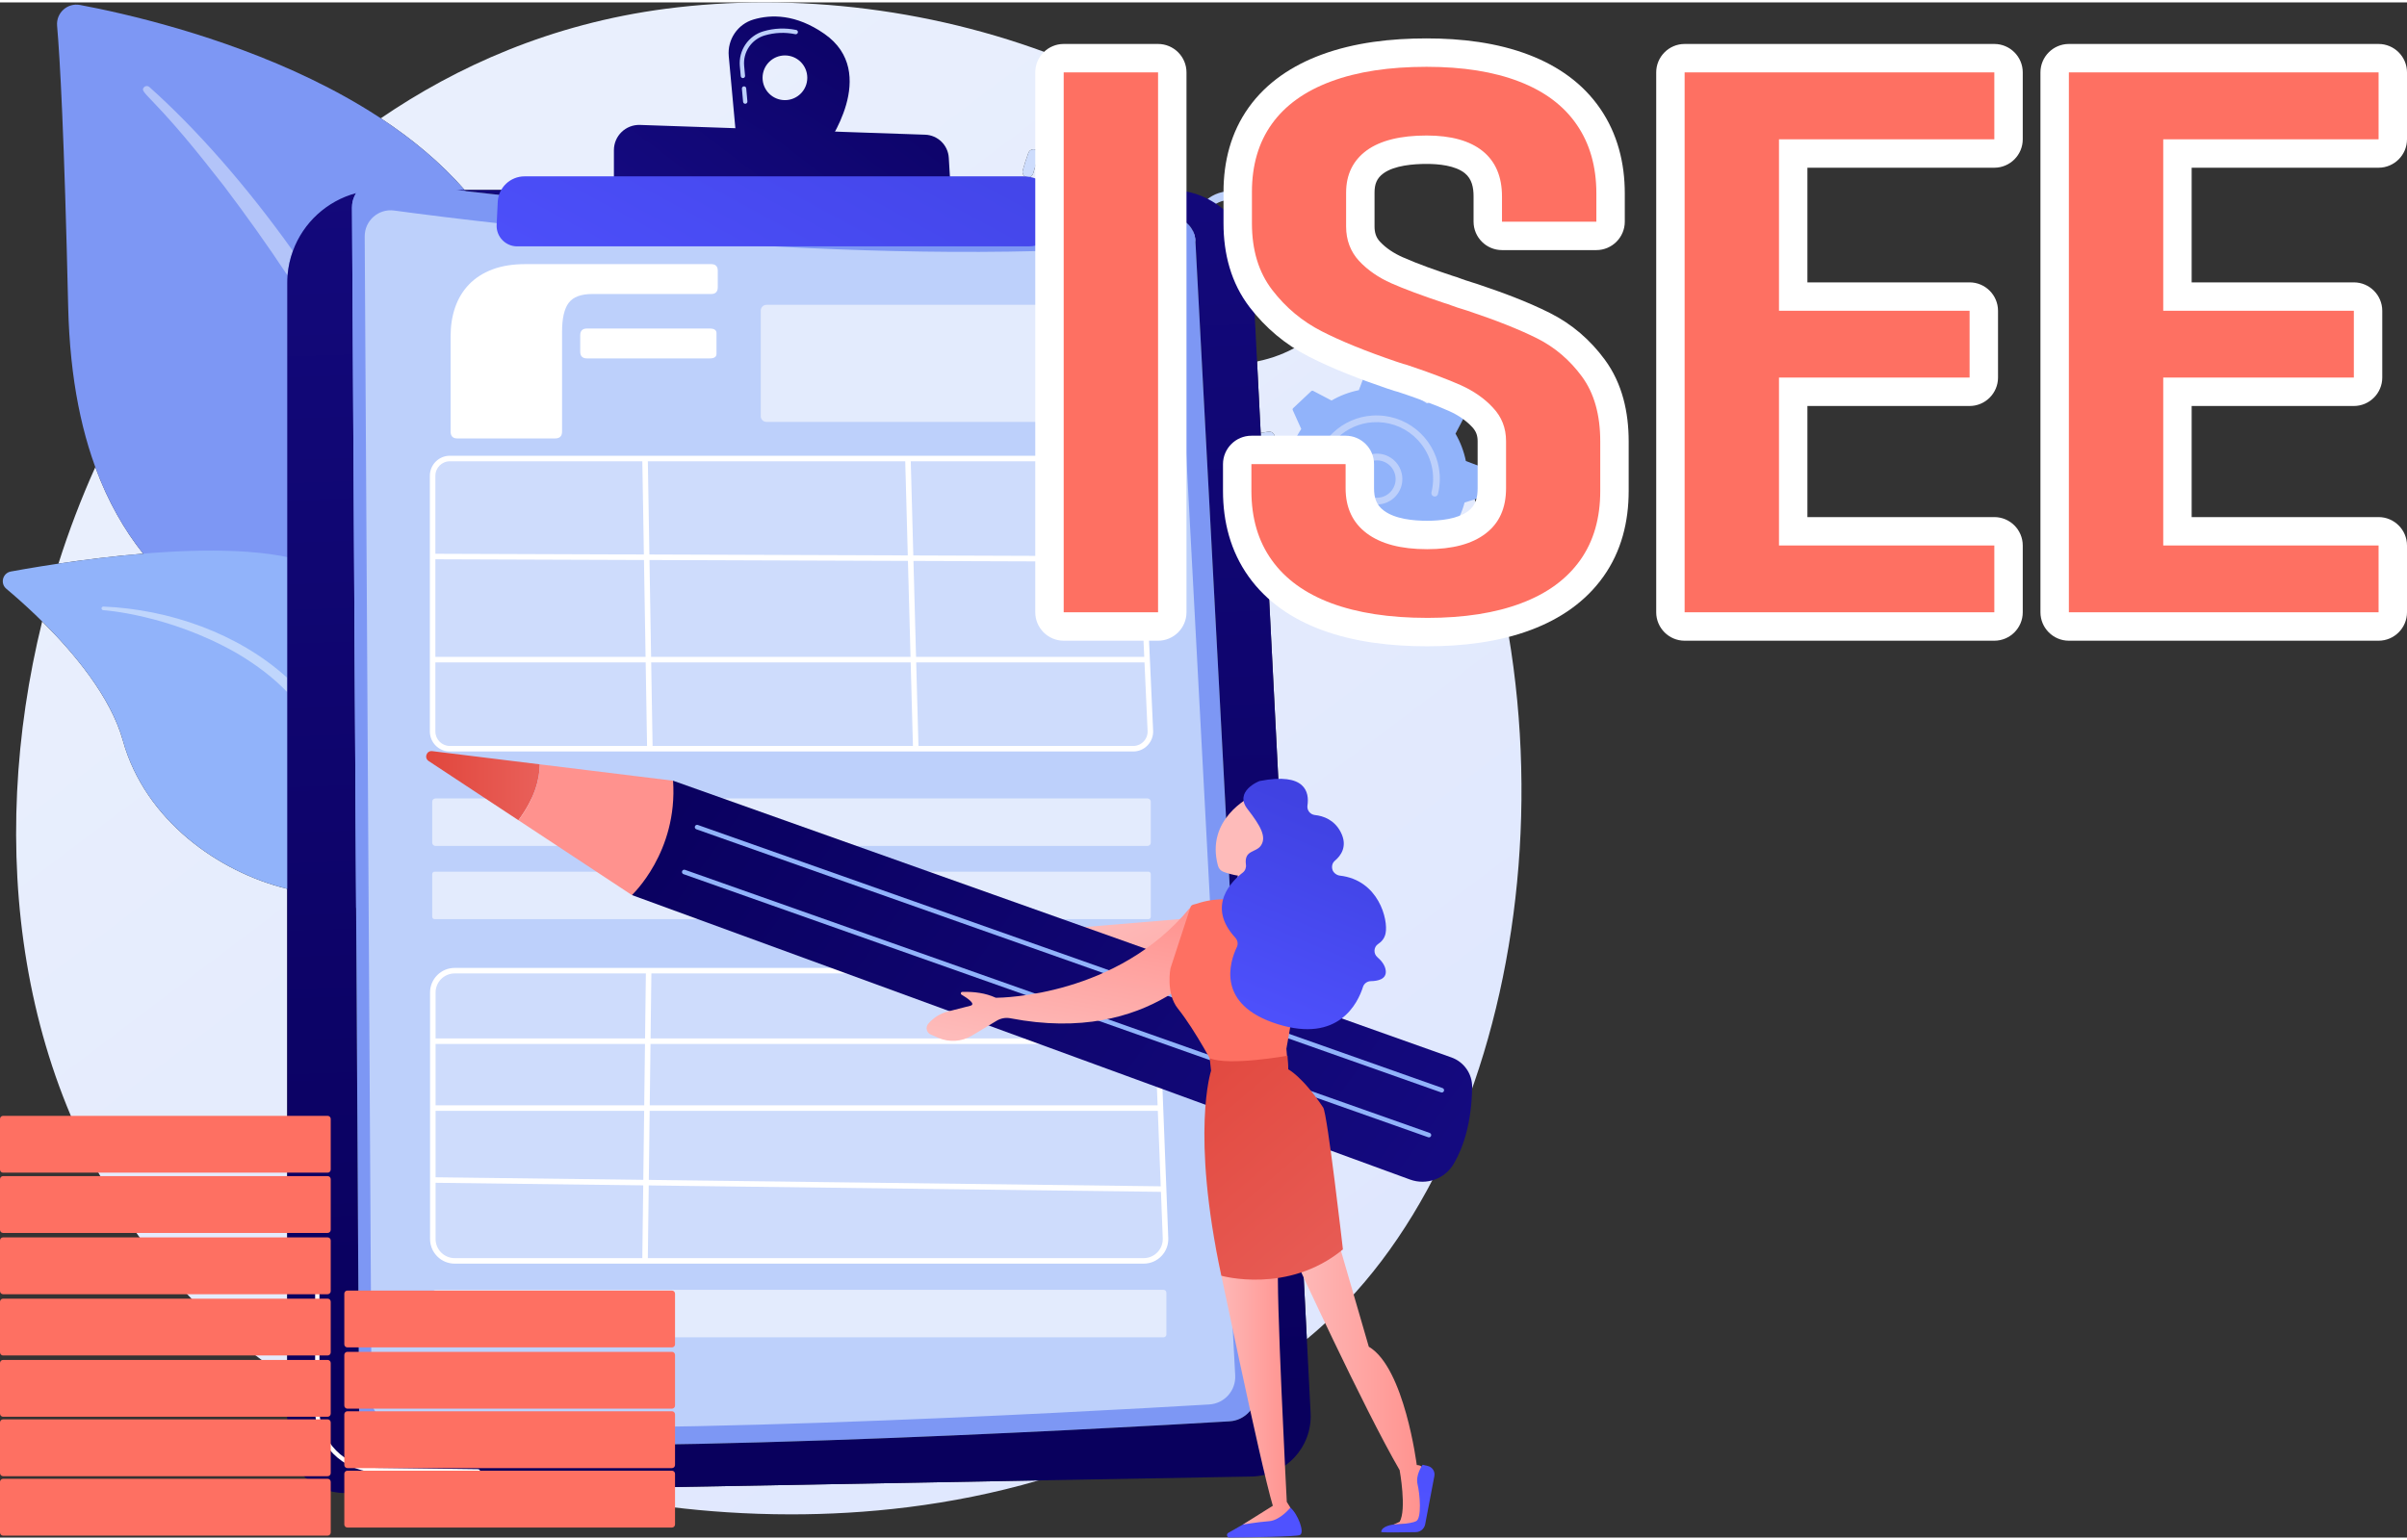
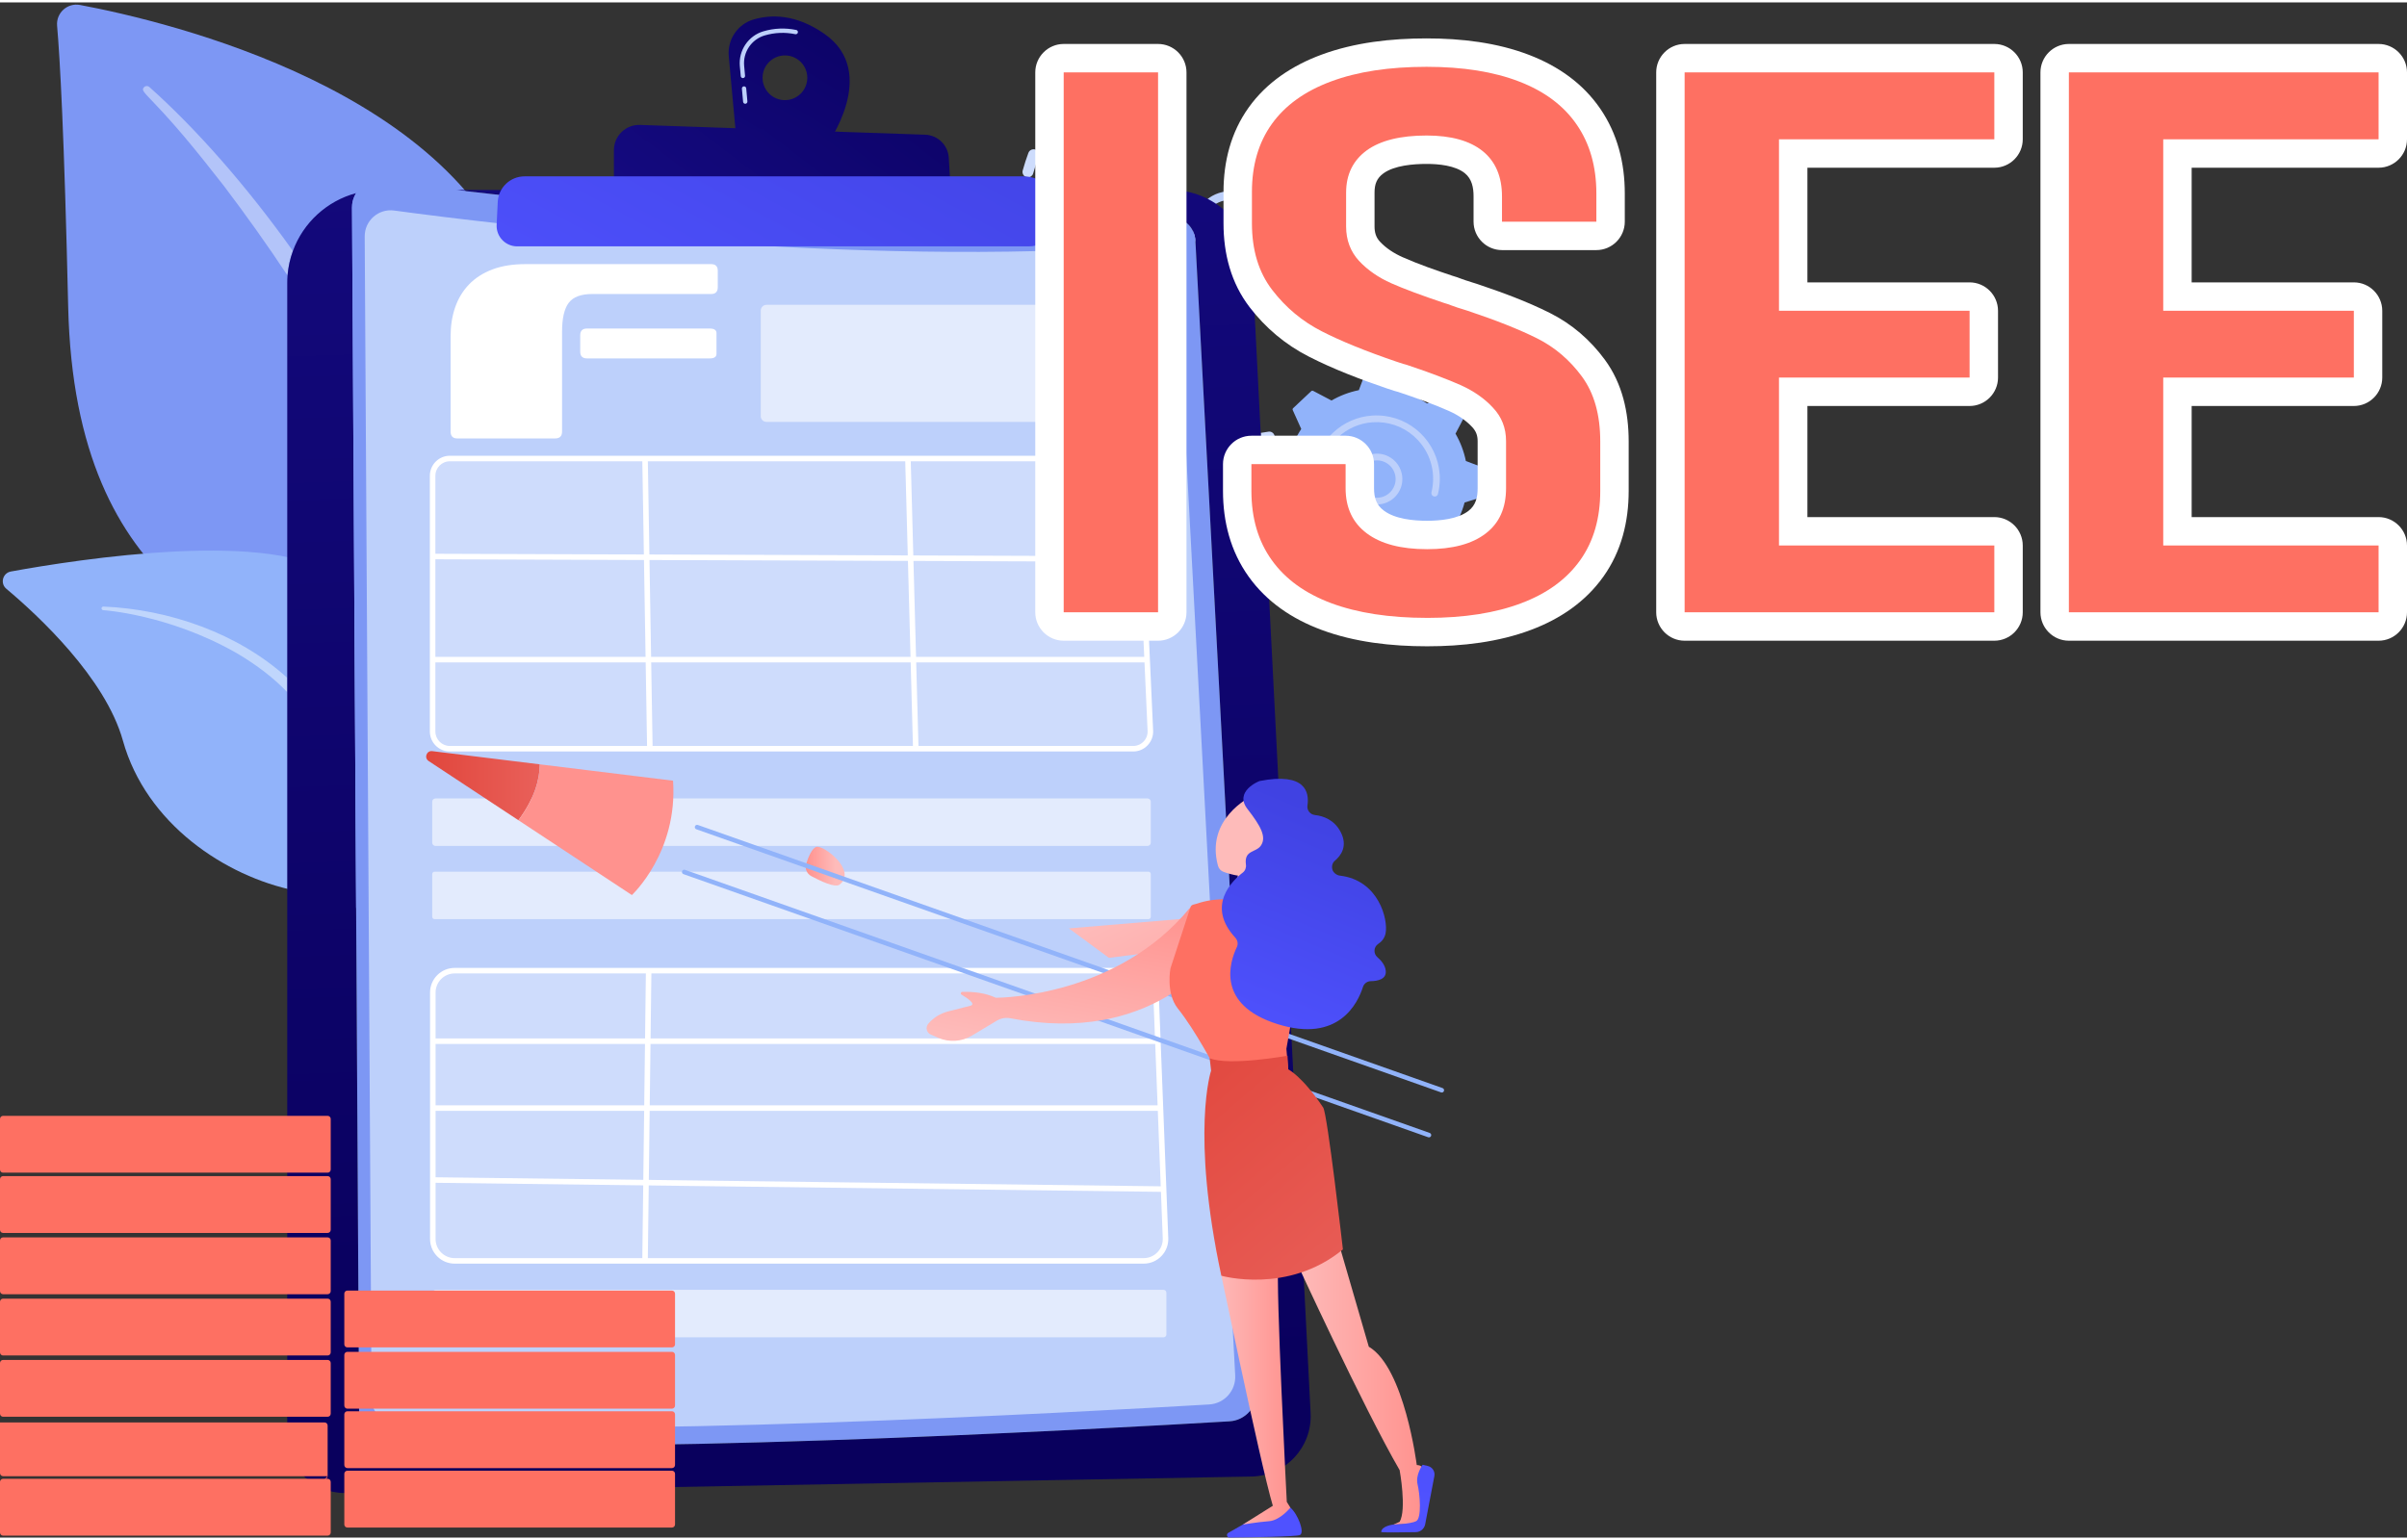
<svg xmlns="http://www.w3.org/2000/svg" xmlns:xlink="http://www.w3.org/1999/xlink" xml:space="preserve" width="250px" height="160px" version="1.1" style="shape-rendering:geometricPrecision; text-rendering:geometricPrecision; image-rendering:optimizeQuality; fill-rule:evenodd; clip-rule:evenodd" viewBox="0 0 2235.62 1426.32">
  <rect x="0" y="0" width="2235.62" height="1426.32" fill="#333333" stroke="none" />
  <defs>
    <style type="text/css">
   
    .fil49 {fill:white}
    .fil9 {fill:#7D97F4;fill-rule:nonzero}
    .fil8 {fill:#91B3FA;fill-rule:nonzero}
    .fil10 {fill:#B3C4F9;fill-rule:nonzero}
    .fil5 {fill:#BDD0FB;fill-rule:nonzero}
    .fil11 {fill:#C0D6FC;fill-rule:nonzero}
    .fil15 {fill:#CEDCFC;fill-rule:nonzero}
    .fil3 {fill:#DEE8FD;fill-rule:nonzero}
    .fil14 {fill:#E3EBFD;fill-rule:nonzero}
    .fil50 {fill:#FE7062;fill-rule:nonzero}
    .fil13 {fill:white;fill-rule:nonzero}
    .fil48 {fill:white;fill-rule:nonzero}
    .fil30 {fill:url(#id0)}
    .fil31 {fill:url(#id1)}
    .fil34 {fill:url(#id2)}
    .fil24 {fill:url(#id3)}
    .fil22 {fill:url(#id4)}
    .fil27 {fill:url(#id5)}
    .fil36 {fill:url(#id6)}
    .fil33 {fill:url(#id7)}
    .fil20 {fill:url(#id8)}
    .fil47 {fill:url(#id9)}
    .fil45 {fill:url(#id10)}
    .fil39 {fill:url(#id11)}
    .fil12 {fill:url(#id12)}
    .fil1 {fill:url(#id13)}
    .fil17 {fill:url(#id14)}
    .fil23 {fill:url(#id15)}
    .fil0 {fill:url(#id16)}
    .fil38 {fill:url(#id17)}
    .fil42 {fill:url(#id18)}
    .fil40 {fill:url(#id19)}
    .fil35 {fill:url(#id20)}
    .fil46 {fill:url(#id21)}
    .fil26 {fill:url(#id22)}
    .fil21 {fill:url(#id23)}
    .fil16 {fill:url(#id24)}
    .fil2 {fill:url(#id25)}
    .fil44 {fill:url(#id26)}
    .fil37 {fill:url(#id27)}
    .fil7 {fill:url(#id28)}
    .fil18 {fill:url(#id29)}
    .fil6 {fill:url(#id30)}
    .fil41 {fill:url(#id31)}
    .fil4 {fill:url(#id32)}
    .fil32 {fill:url(#id33)}
    .fil28 {fill:url(#id34)}
    .fil29 {fill:url(#id35)}
    .fil25 {fill:url(#id36)}
    .fil19 {fill:url(#id37)}
    .fil43 {fill:url(#id38)}
   
  </style>
    <linearGradient id="id0" gradientUnits="userSpaceOnUse" x1="1128.84" y1="1285.26" x2="1198.51" y2="1285.26">
      <stop offset="0" style="stop-opacity:1; stop-color:#FEBBBA" />
      <stop offset="1" style="stop-opacity:1; stop-color:#FF928E" />
    </linearGradient>
    <linearGradient id="id1" gradientUnits="userSpaceOnUse" xlink:href="#id0" x1="986.31" y1="977.68" x2="1013.24" y2="826.07">
  </linearGradient>
    <linearGradient id="id2" gradientUnits="userSpaceOnUse" xlink:href="#id0" x1="1138.85" y1="826.41" x2="1181.24" y2="826.41">
  </linearGradient>
    <linearGradient id="id3" gradientUnits="userSpaceOnUse" x1="397.94" y1="728.01" x2="501.34" y2="728.01">
      <stop offset="0" style="stop-opacity:1; stop-color:#E1473D" />
      <stop offset="1" style="stop-opacity:1; stop-color:#E9605A" />
    </linearGradient>
    <linearGradient id="id4" gradientUnits="userSpaceOnUse" xlink:href="#id0" x1="775.83" y1="802.19" x2="749.07" y2="802.19">
  </linearGradient>
    <linearGradient id="id5" gradientUnits="userSpaceOnUse" xlink:href="#id0" x1="1201.84" y1="1276.31" x2="1321.02" y2="1276.31">
  </linearGradient>
    <linearGradient id="id6" gradientUnits="userSpaceOnUse" x1="1250.22" y1="758.88" x2="1164.21" y2="966.37">
      <stop offset="0" style="stop-opacity:1; stop-color:#4042E2" />
      <stop offset="1" style="stop-opacity:1; stop-color:#4F52FF" />
    </linearGradient>
    <linearGradient id="id7" gradientUnits="userSpaceOnUse" xlink:href="#id3" x1="1083.66" y1="971.02" x2="1286.81" y2="1207.21">
  </linearGradient>
    <linearGradient id="id8" gradientUnits="userSpaceOnUse" xlink:href="#id6" x1="840.25" y1="-25.09" x2="608.53" y2="402.99">
  </linearGradient>
    <linearGradient id="id9" gradientUnits="userSpaceOnUse" x1="633.62" y1="-87.05" x2="571.02" y2="490.24">
      <stop offset="0" style="stop-opacity:1; stop-color:#FF928E" />
      <stop offset="1" style="stop-opacity:1; stop-color:#FE7062" />
    </linearGradient>
    <linearGradient id="id10" gradientUnits="userSpaceOnUse" xlink:href="#id9" x1="621.58" y1="-86.62" x2="558.98" y2="490.69">
  </linearGradient>
    <linearGradient id="id11" gradientUnits="userSpaceOnUse" xlink:href="#id9" x1="293.98" y1="-120.97" x2="231.38" y2="456.35">
  </linearGradient>
    <linearGradient id="id12" gradientUnits="userSpaceOnUse" x1="741" y1="1313.41" x2="673.6" y2="-684.99">
      <stop offset="0" style="stop-opacity:1; stop-color:#09005D" />
      <stop offset="1" style="stop-opacity:1; stop-color:#1A0F91" />
    </linearGradient>
    <linearGradient id="id13" gradientUnits="userSpaceOnUse" x1="1593.55" y1="1819.35" x2="347.44" y2="266.97">
      <stop offset="0" style="stop-opacity:1; stop-color:#C4D5FD" />
      <stop offset="1" style="stop-opacity:1; stop-color:#CEDDFC" />
    </linearGradient>
    <linearGradient id="id14" gradientUnits="userSpaceOnUse" xlink:href="#id12" x1="884.6" y1="-50.74" x2="546.96" y2="390.52">
  </linearGradient>
    <linearGradient id="id15" gradientUnits="userSpaceOnUse" xlink:href="#id12" x1="608.17" y1="642.69" x2="1656.58" y2="1400.41">
  </linearGradient>
    <linearGradient id="id16" gradientUnits="userSpaceOnUse" x1="1523.15" y1="1819.34" x2="349.92" y2="266.97">
      <stop offset="0" style="stop-opacity:1; stop-color:#DAE3FE" />
      <stop offset="1" style="stop-opacity:1; stop-color:#E9EFFD" />
    </linearGradient>
    <linearGradient id="id17" gradientUnits="userSpaceOnUse" xlink:href="#id9" x1="281.68" y1="-120.43" x2="219.08" y2="456.87">
  </linearGradient>
    <linearGradient id="id18" gradientUnits="userSpaceOnUse" xlink:href="#id9" x1="312.4" y1="-121.7" x2="249.8" y2="455.6">
  </linearGradient>
    <linearGradient id="id19" gradientUnits="userSpaceOnUse" xlink:href="#id9" x1="300.18" y1="-121.2" x2="237.58" y2="456.11">
  </linearGradient>
    <linearGradient id="id20" gradientUnits="userSpaceOnUse" xlink:href="#id0" x1="1201.74" y1="776.06" x2="1473.77" y2="777.74">
  </linearGradient>
    <linearGradient id="id21" gradientUnits="userSpaceOnUse" xlink:href="#id9" x1="627.6" y1="-86.87" x2="565" y2="490.44">
  </linearGradient>
    <linearGradient id="id22" gradientUnits="userSpaceOnUse" xlink:href="#id0" x1="1064.54" y1="864.39" x2="1192.77" y2="963.14">
  </linearGradient>
    <linearGradient id="id23" gradientUnits="userSpaceOnUse" xlink:href="#id0" x1="1053.49" y1="833.45" x2="1159.42" y2="1043.27">
  </linearGradient>
    <linearGradient id="id24" gradientUnits="userSpaceOnUse" xlink:href="#id12" x1="812.81" y1="-76.29" x2="545.85" y2="359.31">
  </linearGradient>
    <linearGradient id="id25" gradientUnits="userSpaceOnUse" xlink:href="#id13" x1="1562.6" y1="1819.35" x2="378.36" y2="266.97">
  </linearGradient>
    <linearGradient id="id26" gradientUnits="userSpaceOnUse" xlink:href="#id9" x1="615.39" y1="-86.29" x2="552.79" y2="490.99">
  </linearGradient>
    <linearGradient id="id27" gradientUnits="userSpaceOnUse" xlink:href="#id9" x1="287.78" y1="-120.74" x2="225.18" y2="456.59">
  </linearGradient>
    <linearGradient id="id28" gradientUnits="userSpaceOnUse" xlink:href="#id13" x1="1594.66" y1="1819.35" x2="345.65" y2="266.97">
  </linearGradient>
    <linearGradient id="id29" gradientUnits="userSpaceOnUse" xlink:href="#id12" x1="884.6" y1="-52.19" x2="546.96" y2="391.79">
  </linearGradient>
    <linearGradient id="id30" gradientUnits="userSpaceOnUse" xlink:href="#id13" x1="1586.35" y1="1819.38" x2="376.54" y2="266.97">
  </linearGradient>
    <linearGradient id="id31" gradientUnits="userSpaceOnUse" xlink:href="#id9" x1="306.39" y1="-121.53" x2="243.79" y2="455.8">
  </linearGradient>
    <linearGradient id="id32" gradientUnits="userSpaceOnUse" xlink:href="#id13" x1="1594.93" y1="1819.11" x2="345.17" y2="266.98">
  </linearGradient>
    <linearGradient id="id33" gradientUnits="userSpaceOnUse" xlink:href="#id9" x1="1636.71" y1="381.79" x2="1380.45" y2="666.7">
  </linearGradient>
    <linearGradient id="id34" gradientUnits="userSpaceOnUse" xlink:href="#id6" x1="1366.06" y1="1008.65" x2="1307.32" y2="1394.4">
  </linearGradient>
    <linearGradient id="id35" gradientUnits="userSpaceOnUse" xlink:href="#id6" x1="1236.31" y1="988.26" x2="1180.07" y2="1375.17">
  </linearGradient>
    <linearGradient id="id36" gradientUnits="userSpaceOnUse" xlink:href="#id0" x1="359.43" y1="-1079.77" x2="419.26" y2="-511.76">
  </linearGradient>
    <linearGradient id="id37" gradientUnits="userSpaceOnUse" xlink:href="#id12" x1="884.6" y1="-52.26" x2="546.96" y2="391.9">
  </linearGradient>
    <linearGradient id="id38" gradientUnits="userSpaceOnUse" xlink:href="#id9" x1="318.41" y1="-121.92" x2="255.82" y2="455.37">
  </linearGradient>
  </defs>
  <g id="Livello_x0020_1">
-     <path class="fil0" d="M734.88 1404.73c-84.79,0 -149.56,-11.85 -175.39,-17.1 -9.59,-1.94 -20.09,-4.07 -31.36,-6.5l436.53 -7.94c-82.84,24.1 -162.59,31.54 -229.78,31.54zm-468.09 -126.69c-39.5,-26.3 -78.07,-59.07 -113.03,-100.2 -139.85,-164.44 -165.6,-395.7 -114.6,-602.71 29.49,29.18 63.58,69.86 75,110.76 20.67,74.05 89.12,122.22 152.63,137.67l0 454.48zm947.01 -36.12l-36.23 -711.34c1.44,1.67 2.9,3.3 4.41,4.89 0.61,0.64 1.43,0.97 2.26,0.97 0.78,0 1.55,-0.28 2.15,-0.85 0.71,-0.67 1.03,-1.59 0.96,-2.49 -0.05,-0.7 -0.32,-1.38 -0.83,-1.92 -3.37,-3.55 -6.54,-7.33 -9.48,-11.23l-5.59 -109.86c2.79,-0.38 5.58,-0.81 8.35,-1.3 2.57,-0.45 4.32,-2.77 4.16,-5.32 -0.02,-0.18 -0.04,-0.35 -0.08,-0.53 -0.43,-2.46 -2.56,-4.18 -4.96,-4.18 -0.29,0 -0.59,0.03 -0.89,0.08 -2.34,0.41 -4.72,0.79 -7.1,1.12l-3.33 -65.49 0.37 -0.98c13.55,-2.74 26.31,-7.66 37.93,-14.39l25.44 13.37c0.35,0.18 0.73,0.28 1.1,0.28 0.6,0 1.18,-0.22 1.62,-0.64l25.12 -23.64c0.72,-0.68 0.94,-1.76 0.53,-2.69l-11.8 -26.2c5.01,-7.55 9.23,-15.67 12.53,-24.24 15.7,20.23 30.13,41.31 43.27,63.07 0.02,1.61 0.83,3.19 2.27,4.15 0.11,0.06 0.22,0.12 0.34,0.19 171.48,288.55 124.51,695.18 -55.22,884.39 -12.87,13.56 -25.43,24.95 -37.3,34.78zm88.85 -672.46c-0.18,0 -0.36,0.02 -0.55,0.05 -4.29,0.75 -8.65,1.28 -12.99,1.59 -0.92,0.06 -1.84,0.11 -2.76,0.16 -1.72,0.09 -3.05,1.55 -2.96,3.27 0.13,1.58 1.48,2.97 3.13,2.97 0.05,0 0.09,0 0.14,0 0.97,-0.05 1.93,-0.11 2.88,-0.18 4.55,-0.32 9.14,-0.88 13.64,-1.66 1.59,-0.28 2.69,-1.71 2.58,-3.29 -0.01,-0.11 -0.02,-0.21 -0.05,-0.32 -0.26,-1.52 -1.58,-2.59 -3.06,-2.59zm-48.46 -0.56c-1.46,0 -2.76,1.04 -3.06,2.52 -0.32,1.68 0.76,3.33 2.45,3.67 5.42,1.07 10.95,1.81 16.47,2.21 0.07,0.01 0.15,0.01 0.23,0.01 1.63,0 2.98,-1.25 3.11,-2.89 0.01,-0.15 0,-0.3 0,-0.46 -0.11,-1.52 -1.32,-2.77 -2.88,-2.88 -5.27,-0.38 -10.56,-1.09 -15.71,-2.12 -0.21,-0.04 -0.42,-0.06 -0.61,-0.06zm71.63 -5.7c-0.36,0 -0.73,0.06 -1.09,0.19 -2.36,0.89 -4.79,1.7 -7.21,2.44 -1.65,0.51 -2.58,2.25 -2.08,3.9 0.42,1.34 1.66,2.21 2.99,2.21 0.31,0 0.6,-0.04 0.92,-0.13 2.53,-0.78 5.07,-1.64 7.55,-2.57 1.34,-0.49 2.12,-1.79 2.03,-3.14 -0.02,-0.29 -0.07,-0.58 -0.18,-0.87 -0.48,-1.25 -1.67,-2.03 -2.93,-2.03zm-102.4 -4.49c-1.16,0 -2.29,0.66 -2.82,1.78 -0.73,1.56 -0.07,3.42 1.48,4.16 4.99,2.38 10.18,4.46 15.43,6.2 0.32,0.11 0.66,0.16 0.98,0.16 1.3,0 2.53,-0.83 2.96,-2.14 0.13,-0.4 0.18,-0.81 0.15,-1.2 -0.09,-1.23 -0.9,-2.33 -2.13,-2.75 -5,-1.65 -9.95,-3.64 -14.7,-5.9 -0.44,-0.22 -0.9,-0.31 -1.35,-0.31zm-27.33 -17.42c-0.89,0 -1.78,0.38 -2.39,1.13 -1.1,1.33 -0.92,3.29 0.41,4.39 4.26,3.52 8.76,6.81 13.43,9.78 0.53,0.33 1.1,0.49 1.68,0.49 1.02,0 2.04,-0.51 2.63,-1.44 0.37,-0.58 0.54,-1.25 0.49,-1.89 -0.07,-0.96 -0.57,-1.86 -1.44,-2.42 -4.45,-2.84 -8.76,-5.97 -12.81,-9.33 -0.58,-0.48 -1.29,-0.71 -2,-0.71zm-1141.81 -19.86c9.76,-30.75 21.22,-60.74 34.25,-89.68 11.8,32.22 27.08,58.54 44.43,80.4 -28.34,2.35 -55.67,5.84 -78.68,9.28zm967.79 -347.17l-590.48 0c-22.27,-25.52 -49.03,-47.58 -77.91,-66.59 69.94,-47.77 157.72,-87.78 264.8,-101.78 29.95,-3.91 60.74,-5.89 91.93,-5.89 125.91,0 258.66,32.22 372.47,99.27 -1.01,0.54 -2.02,1.11 -3.01,1.69l-25.46 -13.37c-0.35,-0.18 -0.72,-0.27 -1.1,-0.27 -0.58,0 -1.16,0.22 -1.61,0.64l-25.11 23.62c-0.74,0.69 -0.95,1.78 -0.54,2.69l11.8 26.22c-6.83,10.29 -12.19,21.64 -15.78,33.77zm-62.14 -37.81c-2.05,0 -3.98,1.25 -4.74,3.29 -1.99,5.37 -3.77,10.88 -5.3,16.4 -0.75,2.69 0.83,5.48 3.52,6.22 0.45,0.13 0.91,0.18 1.35,0.18 2.22,0 4.25,-1.46 4.87,-3.7 1.45,-5.24 3.15,-10.49 5.04,-15.58 0.26,-0.7 0.35,-1.41 0.3,-2.11 -0.13,-1.91 -1.36,-3.67 -3.28,-4.38 -0.58,-0.22 -1.17,-0.32 -1.76,-0.32zm15.34 -32.01c-1.73,0 -3.41,0.89 -4.35,2.47 -1.41,2.36 -2.78,4.78 -4.1,7.21 -1.33,2.45 -0.42,5.52 2.04,6.85 0.76,0.41 1.58,0.6 2.4,0.6 1.8,0 3.54,-0.95 4.45,-2.64 1.25,-2.3 2.55,-4.61 3.89,-6.85 0.55,-0.92 0.77,-1.94 0.7,-2.94 -0.11,-1.59 -0.98,-3.1 -2.46,-3.99 -0.81,-0.48 -1.7,-0.71 -2.57,-0.71z" />
    <path class="fil1" d="M1171.45 410.09l-0.52 -10.13c2.38,-0.33 4.76,-0.71 7.1,-1.12 0.3,-0.05 0.6,-0.08 0.89,-0.08 2.4,0 4.53,1.72 4.96,4.18 0.04,0.18 0.06,0.35 0.08,0.53 0.16,2.55 -1.59,4.87 -4.16,5.32 -2.77,0.49 -5.56,0.92 -8.35,1.3zm-216.69 -247.55c-0.44,0 -0.9,-0.05 -1.35,-0.18 -2.69,-0.74 -4.27,-3.53 -3.52,-6.22 1.53,-5.52 3.31,-11.03 5.3,-16.4 0.76,-2.04 2.69,-3.29 4.74,-3.29 0.59,0 1.18,0.1 1.76,0.32 1.92,0.71 3.15,2.47 3.28,4.38 0.05,0.7 -0.04,1.41 -0.3,2.11 -1.89,5.09 -3.59,10.34 -5.04,15.58 -0.62,2.24 -2.65,3.7 -4.87,3.7z" />
    <path class="fil2" d="M971.26 121.57c-0.82,0 -1.64,-0.19 -2.4,-0.6 -2.46,-1.33 -3.37,-4.4 -2.04,-6.85 1.32,-2.43 2.69,-4.85 4.1,-7.21 0.94,-1.58 2.62,-2.47 4.35,-2.47 0.87,0 1.76,0.23 2.57,0.71 1.48,0.89 2.35,2.4 2.46,3.99 0.07,1 -0.15,2.02 -0.7,2.94 -1.34,2.24 -2.64,4.55 -3.89,6.85 -0.91,1.69 -2.65,2.64 -4.45,2.64z" />
    <path class="fil3" d="M1308.76 323.38c-0.83,0 -1.68,-0.2 -2.44,-0.63 -0.87,-1.45 -1.73,-2.9 -2.61,-4.34 -0.01,-0.97 0.26,-1.98 0.84,-2.86 1.45,-2.19 2.86,-4.43 4.2,-6.65 0.94,-1.58 2.62,-2.46 4.33,-2.46 0.89,0 1.79,0.25 2.61,0.72 1.46,0.9 2.31,2.41 2.43,3.99 0.07,1 -0.16,2.02 -0.72,2.96 -1.4,2.35 -2.89,4.7 -4.41,7.01 -0.97,1.46 -2.59,2.26 -4.23,2.26z" />
    <path class="fil4" d="M1306.32 322.75c-0.12,-0.07 -0.23,-0.13 -0.34,-0.19 -1.44,-0.96 -2.25,-2.54 -2.27,-4.15 0.88,1.44 1.74,2.89 2.61,4.34z" />
    <path class="fil5" d="M1116.36 211.85c0.09,1.29 0.29,2.6 0.57,3.9 3.15,14.31 17.35,23.38 31.66,20.23 14.31,-3.16 23.4,-17.36 20.25,-31.66 -3.16,-14.32 -17.37,-23.39 -31.68,-20.24 -6.92,1.52 -12.85,5.66 -16.68,11.64 -3.1,4.86 -4.51,10.47 -4.12,16.13zm61.1 -4.24c1.19,16.85 -10.15,32.53 -27.13,36.26 -18.66,4.11 -37.19,-7.73 -41.3,-26.38 -1.99,-9.05 -0.35,-18.32 4.64,-26.12 4.99,-7.81 12.71,-13.2 21.75,-15.19 18.66,-4.1 37.19,7.73 41.3,26.39 0.37,1.68 0.62,3.37 0.74,5.04z" />
    <path class="fil6" d="M1318.43 571.94c-1.33,0 -2.57,-0.87 -2.99,-2.21 -0.5,-1.65 0.43,-3.39 2.08,-3.9 2.42,-0.74 4.85,-1.55 7.21,-2.44 0.36,-0.13 0.73,-0.19 1.09,-0.19 1.26,0 2.45,0.78 2.93,2.03 0.11,0.29 0.16,0.58 0.18,0.87 0.09,1.35 -0.69,2.65 -2.03,3.14 -2.48,0.93 -5.02,1.79 -7.55,2.57 -0.32,0.09 -0.61,0.13 -0.92,0.13z" />
    <path class="fil7" d="M1286.52 577.5c-1.65,0 -3,-1.39 -3.13,-2.97 -0.09,-1.72 1.24,-3.18 2.96,-3.27 0.92,-0.05 1.84,-0.1 2.76,-0.16 4.34,-0.31 8.7,-0.84 12.99,-1.59 0.19,-0.03 0.37,-0.05 0.55,-0.05 1.48,0 2.8,1.07 3.06,2.59 0.03,0.11 0.04,0.21 0.05,0.32 0.11,1.58 -0.99,3.01 -2.58,3.29 -4.5,0.78 -9.09,1.34 -13.64,1.66 -0.95,0.07 -1.91,0.13 -2.88,0.18 -0.05,0 -0.09,0 -0.14,0zm-16.24 -0.19c-0.08,0 -0.16,0 -0.23,-0.01 -5.52,-0.4 -11.05,-1.14 -16.47,-2.21 -1.69,-0.34 -2.77,-1.99 -2.45,-3.67 0.3,-1.48 1.6,-2.52 3.06,-2.52 0.19,0 0.4,0.02 0.61,0.06 5.15,1.03 10.44,1.74 15.71,2.12 1.56,0.11 2.77,1.36 2.88,2.88 0,0.16 0.01,0.31 0,0.46 -0.13,1.64 -1.48,2.89 -3.11,2.89zm-31.79 -6.3c-0.32,0 -0.66,-0.05 -0.98,-0.16 -5.25,-1.74 -10.44,-3.82 -15.43,-6.2 -1.55,-0.74 -2.21,-2.6 -1.48,-4.16 0.53,-1.12 1.66,-1.78 2.82,-1.78 0.45,0 0.91,0.09 1.35,0.31 4.75,2.26 9.7,4.25 14.7,5.9 1.23,0.42 2.04,1.52 2.13,2.75 0.03,0.39 -0.02,0.8 -0.15,1.2 -0.43,1.31 -1.66,2.14 -2.96,2.14zm-29.27 -13.93c-0.58,0 -1.15,-0.16 -1.68,-0.49 -4.67,-2.97 -9.17,-6.26 -13.43,-9.78 -1.33,-1.1 -1.51,-3.06 -0.41,-4.39 0.61,-0.75 1.5,-1.13 2.39,-1.13 0.71,0 1.42,0.23 2,0.71 4.05,3.36 8.36,6.49 12.81,9.33 0.87,0.56 1.37,1.46 1.44,2.42 0.05,0.64 -0.12,1.31 -0.49,1.89 -0.59,0.93 -1.61,1.44 -2.63,1.44zm-24.98 -20.64c-0.83,0 -1.65,-0.33 -2.26,-0.97 -1.51,-1.59 -2.97,-3.22 -4.41,-4.89l-0.53 -10.63c2.94,3.9 6.11,7.68 9.48,11.23 0.51,0.54 0.78,1.22 0.83,1.92 0.07,0.9 -0.25,1.82 -0.96,2.49 -0.6,0.57 -1.37,0.85 -2.15,0.85z" />
    <path class="fil3" d="M1401.18 497.39c-0.4,0 -0.81,-0.08 -1.21,-0.25 -1.59,-0.67 -2.33,-2.5 -1.66,-4.09 2.03,-4.77 3.78,-9.71 5.21,-14.7 0.39,-1.36 1.64,-2.26 3,-2.26 0.28,0 0.57,0.05 0.87,0.13 1.29,0.36 2.15,1.5 2.24,2.78 0.03,0.35 -0.01,0.71 -0.11,1.07 -1.5,5.23 -3.34,10.42 -5.46,15.42 -0.51,1.19 -1.66,1.9 -2.88,1.9zm8.8 -30.65c-0.17,0 -0.32,-0.01 -0.49,-0.04 -1.71,-0.26 -2.87,-1.87 -2.6,-3.56 0.8,-5.12 1.31,-10.34 1.5,-15.53 0.07,-1.68 1.45,-3 3.12,-3 0.04,0 0.08,0 0.11,0 1.62,0.06 2.9,1.33 3,2.89 0.01,0.12 0.01,0.22 0.01,0.34 -0.2,5.44 -0.73,10.91 -1.57,16.27 -0.25,1.54 -1.57,2.63 -3.08,2.63zm1.15 -31.86c-1.6,0 -2.97,-1.23 -3.1,-2.86 -0.44,-5.17 -1.19,-10.36 -2.23,-15.42 -0.34,-1.68 0.73,-3.35 2.41,-3.69 0.22,-0.05 0.43,-0.07 0.63,-0.07 1.46,0 2.76,1.02 3.07,2.49 1.1,5.31 1.88,10.74 2.34,16.17l0 0.04c0.13,1.7 -1.14,3.19 -2.86,3.33 -0.08,0.01 -0.17,0.01 -0.26,0.01zm-6.47 -31.2c-1.31,0 -2.51,-0.82 -2.96,-2.12 -1.67,-4.91 -3.65,-9.77 -5.89,-14.42 -0.75,-1.56 -0.11,-3.42 1.46,-4.17 0.42,-0.21 0.89,-0.31 1.34,-0.31 1.16,0 2.27,0.65 2.82,1.77 2.35,4.88 4.43,9.97 6.17,15.12 0.11,0.27 0.15,0.53 0.17,0.79 0.11,1.38 -0.74,2.71 -2.1,3.17 -0.34,0.12 -0.68,0.17 -1.01,0.17zm-13.83 -28.7c-1.03,0 -2.04,-0.51 -2.64,-1.44 -2.79,-4.36 -5.88,-8.6 -9.18,-12.58 -1.1,-1.33 -0.92,-3.29 0.41,-4.39 0.58,-0.49 1.29,-0.73 1.99,-0.73 0.89,0 1.78,0.39 2.4,1.14 3.47,4.17 6.71,8.62 9.64,13.19 0.3,0.45 0.46,0.96 0.5,1.46 0.07,1.11 -0.44,2.21 -1.44,2.85 -0.52,0.34 -1.1,0.5 -1.68,0.5zm-20.31 -24.56c-0.78,0 -1.55,-0.27 -2.15,-0.86 -3.77,-3.56 -7.79,-6.93 -11.94,-10.02 -1.39,-1.02 -1.68,-2.98 -0.65,-4.37 0.61,-0.82 1.56,-1.26 2.5,-1.26 0.66,0 1.3,0.2 1.86,0.61 4.35,3.23 8.57,6.77 12.52,10.52 0.6,0.56 0.92,1.29 0.97,2.04 0.05,0.84 -0.23,1.71 -0.85,2.37 -0.62,0.64 -1.44,0.97 -2.26,0.97zm-25.63 -18.99c-0.51,0 -1.04,-0.13 -1.54,-0.4 -4.5,-2.57 -9.21,-4.88 -13.99,-6.87 -1.59,-0.66 -2.34,-2.49 -1.68,-4.09 0.5,-1.18 1.67,-1.91 2.88,-1.91 0.4,0 0.81,0.08 1.2,0.25 5.02,2.08 9.95,4.5 14.68,7.2 0.95,0.52 1.5,1.48 1.58,2.49 0.04,0.6 -0.09,1.2 -0.42,1.76 -0.56,1.01 -1.62,1.57 -2.71,1.57z" />
    <path class="fil3" d="M1389.89 518.44c-0.6,0 -1.19,-0.16 -1.72,-0.51 -1.44,-0.95 -1.84,-2.89 -0.89,-4.33 1.38,-2.09 2.74,-4.27 4,-6.48 0.59,-0.99 1.63,-1.55 2.72,-1.55 0.53,0 1.06,0.13 1.55,0.42 0.94,0.54 1.48,1.48 1.55,2.48 0.05,0.6 -0.08,1.22 -0.42,1.78 -1.33,2.32 -2.73,4.6 -4.18,6.79 -0.61,0.91 -1.61,1.4 -2.61,1.4z" />
    <path class="fil8" d="M1356.7 508.72c0.49,-0.45 0.64,-1.18 0.37,-1.79l-7.9 -17.54c4.96,-7.49 8.77,-15.82 11.15,-24.75l18.36 -5.72c0.64,-0.19 1.09,-0.78 1.1,-1.46l0.71 -23.06c0.03,-0.67 -0.38,-1.28 -1.02,-1.52l-17.97 -6.82c-1.84,-9.06 -5.13,-17.6 -9.63,-25.38l8.94 -17.03c0.33,-0.59 0.22,-1.32 -0.24,-1.82l-15.81 -16.8c-0.46,-0.49 -1.19,-0.63 -1.79,-0.35l-17.55 7.89c-7.48,-4.97 -15.82,-8.78 -24.75,-11.16l-5.71 -18.35c-0.19,-0.64 -0.79,-1.09 -1.46,-1.11l-23.07 -0.71c-0.67,-0.01 -1.28,0.39 -1.52,1.02l-6.81 17.98c-9.06,1.83 -17.61,5.11 -25.38,9.63l-17.03 -8.95c-0.6,-0.32 -1.33,-0.22 -1.82,0.25l-16.8 15.8c-0.5,0.47 -0.64,1.19 -0.37,1.8l7.9 17.55c-4.96,7.48 -8.77,15.81 -11.15,24.74l-18.35 5.71c-0.65,0.21 -1.1,0.79 -1.13,1.46l-0.69 23.07c-0.02,0.67 0.38,1.28 1.02,1.52l17.97 6.82c1.84,9.06 5.13,17.6 9.63,25.38l-8.94 17.03c-0.33,0.6 -0.22,1.32 0.24,1.81l15.81 16.81c0.46,0.49 1.18,0.64 1.8,0.35l17.54 -7.88c7.48,4.96 15.82,8.77 24.75,11.15l5.71 18.35c0.19,0.65 0.79,1.09 1.46,1.11l23.05 0.71c0.67,0.02 1.3,-0.39 1.54,-1.02l6.81 -17.98c9.06,-1.83 17.61,-5.12 25.38,-9.62l17.03 8.95c0.6,0.31 1.32,0.2 1.82,-0.26l16.8 -15.81z" />
    <path class="fil5" d="M1261.55 444.06c0.07,0.84 0.19,1.68 0.38,2.53 2.06,9.35 11.33,15.28 20.69,13.22 4.52,-1 8.4,-3.7 10.89,-7.61 2.5,-3.91 3.32,-8.55 2.33,-13.08 -1,-4.54 -3.7,-8.4 -7.6,-10.9 -3.91,-2.5 -8.57,-3.33 -13.09,-2.33 -8.5,1.88 -14.19,9.73 -13.6,18.17zm40.89 -2.82c0.35,5.02 -0.9,10 -3.67,14.32 -3.4,5.32 -8.64,8.99 -14.81,10.35 -12.71,2.8 -25.33,-5.27 -28.13,-17.98 -2.79,-12.73 5.26,-25.33 17.98,-28.14 6.15,-1.35 12.48,-0.23 17.78,3.17 5.32,3.39 8.99,8.65 10.35,14.81 0.26,1.16 0.42,2.31 0.5,3.47z" />
    <path class="fil5" d="M1337.16 438.33c0.15,1.98 0.19,3.97 0.12,5.98 -0.12,4 -0.65,7.99 -1.58,11.88 -0.04,0.17 -0.07,0.35 -0.11,0.52 -0.34,1.35 -1.5,2.27 -2.81,2.37 -0.32,0.02 -0.66,-0.01 -0.98,-0.09 -1.67,-0.41 -2.69,-2.11 -2.27,-3.78 0.89,-3.62 1.41,-7.35 1.51,-11.08l0 -0.01c0.01,-0.2 0.01,-0.41 0.03,-0.61 0.18,-8.85 -1.85,-17.41 -5.82,-25.07 -2.15,-4.16 -4.87,-8.06 -8.13,-11.58l-0.08 -0.09c-0.09,-0.08 -0.16,-0.17 -0.24,-0.26 -9.63,-10.22 -22.65,-16.09 -36.67,-16.52 -1.83,-0.05 -3.64,-0.01 -5.42,0.11 -12.02,0.85 -23.3,5.78 -32.2,14.15 -10.22,9.62 -16.09,22.64 -16.52,36.67 -0.41,14.02 4.64,27.39 14.26,37.61 9.61,10.22 22.64,16.09 36.67,16.52 1.78,0.05 3.57,0.02 5.34,-0.11 7.67,-0.54 15.14,-2.75 21.86,-6.51 0.42,-0.24 0.85,-0.36 1.29,-0.39 1.18,-0.09 2.34,0.5 2.95,1.59 0.84,1.51 0.31,3.4 -1.2,4.25 -7.52,4.2 -15.87,6.68 -24.46,7.29 -1.98,0.14 -3.97,0.18 -5.97,0.12 -15.7,-0.48 -30.27,-7.04 -41.03,-18.48 -10.75,-11.44 -16.44,-26.37 -15.95,-42.08 0.48,-15.7 7.04,-30.26 18.48,-41.03 9.96,-9.37 22.57,-14.87 36.03,-15.82 2,-0.14 4.02,-0.18 6.04,-0.12 30.4,0.92 54.77,24.88 56.86,54.57z" />
    <path class="fil9" d="M407.61 880.93c0,0 4.54,-190.64 -83.27,-241.67 -87.81,-51.02 -254.76,-82.92 -261.02,-356.66 -3.67,-160.28 -7.63,-230.34 -10.29,-260.89 -1.04,-11.93 9.56,-21.54 21.31,-19.33 83.17,15.67 353.32,80.16 409.96,264.55 67.16,218.6 -76.69,614 -76.69,614z" />
    <path class="fil10" d="M267.06 253.74c-19,-28.73 -38.86,-56.49 -58.9,-83.01l-7.88 -9.97c-59.37,-76.26 -71.87,-76.81 -66.32,-82.13 0.67,-0.64 1.53,-0.95 2.39,-0.95 0.83,0 1.65,0.28 2.31,0.86 43.51,38.81 90.26,91.85 133.38,152.36 -2.65,7.21 -4.35,14.87 -4.98,22.84z" />
    <path class="fil8" d="M548.73 1247.47c11.87,5.83 -112.47,-150.54 -151.43,-396.13 -18.35,-115.73 -18.59,-260.73 -84.52,-316.61 -54.86,-46.5 -241.57,-17.14 -302.65,-5.99 -7.64,1.4 -10.21,11.04 -4.27,16.03 29.3,24.6 91.97,82.64 108.3,141.12 21.52,77.1 94.81,126.13 160.43,139.4 65.61,13.27 102.11,26.14 134.08,131.08 31.96,104.93 106.3,274.55 140.06,291.1z" />
    <path class="fil11" d="M266.79 640.83c-12.31,-12.83 -27.47,-24.81 -47.56,-36.61 -62.91,-35.73 -123.02,-39.56 -123.43,-39.56 0,0 0,0 0,0 -0.92,-0.1 -1.59,-0.92 -1.5,-1.84 0.09,-0.86 0.83,-1.51 1.68,-1.51 0.02,0 0.04,0 0.06,0 60.89,2.55 125.26,24.81 170.75,66.21l0 13.31z" />
    <path class="fil12" d="M320.01 1384.9c-29.33,0 -53.22,-23.78 -53.22,-53.23l0 -53.63 0 -454.48 0 -562.98c0,-2.3 0.09,-4.59 0.27,-6.84 0.63,-7.97 2.33,-15.63 4.98,-22.84 9.58,-26.18 31.49,-46.43 58.7,-53.71 -2.43,3.88 -3.84,8.48 -3.81,13.45l6.61 1122.82c0.06,10.77 8.2,19.79 18.91,20.92 42.98,4.5 104.82,6.27 175.59,6.27 219.15,0 523.38,-16.99 613.98,-22.35 14.66,-0.86 25.85,-13.4 25.07,-28.06l-56.82 -1068.98c-0.65,-12.41 -10.93,-21.93 -23.15,-21.93 -0.6,0 -1.2,0.03 -1.81,0.06 -57.02,4.38 -116.41,6.21 -175.77,6.21 -188.45,0 -376.44,-18.34 -486.04,-31.34l663.67 0c40.5,0 73.89,31.74 75.94,72.18l4.49 88.03 3.33 65.49 0.52 10.13 5.59 109.86 0.53 10.63 36.23 711.34 3.5 68.76c1.61,31.65 -23.3,58.35 -54.99,58.92l-197.65 3.59 -436.53 7.94 -207.14 3.76c-0.33,0.01 -0.66,0.01 -0.98,0.01z" />
-     <path class="fil13" d="M443.95 1366.8l-0.02 0 -94.14 -1.21c-31.48,-0.41 -57.09,-26.35 -57.09,-57.84l0 -142.12c0,-1.12 0.9,-2.01 2.01,-2.01 1.11,0 2.01,0.89 2.01,2.01l0 142.12c0,29.3 23.83,53.44 53.12,53.81l94.14 1.22c1.11,0.02 2,0.93 1.98,2.04 -0.01,1.1 -0.91,1.98 -2.01,1.98z" />
    <path class="fil13" d="M294.71 1123.61c-1.11,0 -2.01,-0.9 -2.01,-2.02l0 -23.01c0,-1.11 0.9,-2.01 2.01,-2.01 1.11,0 2.01,0.9 2.01,2.01l0 23.01c0,1.12 -0.9,2.02 -2.01,2.02z" />
    <path class="fil9" d="M326.93 190.64c-0.09,-15.24 13.33,-27.05 28.44,-25 100.24,13.59 444.95,55.63 729.94,33.75 13,-0.99 24.28,8.85 24.96,21.87l56.82 1068.98c0.78,14.66 -10.41,27.2 -25.07,28.06 -119.86,7.1 -613.49,34.52 -789.57,16.08 -10.71,-1.13 -18.85,-10.15 -18.91,-20.92l-6.61 -1122.82z" />
    <path class="fil5" d="M338.74 217.43c-0.09,-14.68 12.82,-26.04 27.37,-24.06 96.47,13.08 428.19,53.54 702.45,32.49 12.51,-0.97 23.36,8.52 24.02,21.04l54.68 1028.72c0.76,14.11 -10.02,26.17 -24.12,27.01 -115.35,6.83 -590.4,33.21 -759.84,15.47 -10.31,-1.09 -18.14,-9.77 -18.2,-20.14l-6.36 -1080.53z" />
    <path class="fil14" d="M1051.07 389.75l-339.15 0c-2.94,0 -5.33,-2.38 -5.33,-5.32l0 -98.14c0,-2.94 2.39,-5.32 5.33,-5.32l339.15 0c2.94,0 5.33,2.38 5.33,5.32l0 98.14c0,2.94 -2.39,5.32 -5.33,5.32z" />
    <path class="fil14" d="M1065.85 783.69l-661.41 0c-1.65,0 -2.99,-1.34 -2.99,-2.99l0 -38.11c0,-1.65 1.34,-3 2.99,-3l661.41 0c1.65,0 2.99,1.35 2.99,3l0 38.11c0,1.65 -1.34,2.99 -2.99,2.99z" />
    <path class="fil14" d="M1066.65 851.73l-663.02 0c-1.2,0 -2.18,-0.98 -2.18,-2.19l0 -39.72c0,-1.21 0.98,-2.19 2.18,-2.19l663.02 0c1.21,0 2.19,0.98 2.19,2.19l0 39.72c0,1.21 -0.98,2.19 -2.19,2.19z" />
    <path class="fil14" d="M1080.71 1240.22l-676.07 0c-1.46,0 -2.64,-1.18 -2.64,-2.63l0 -38.83c0,-1.45 1.18,-2.63 2.64,-2.63l676.07 0c1.44,0 2.63,1.18 2.63,2.63l0 38.83c0,1.45 -1.19,2.63 -2.63,2.63z" />
    <path class="fil15" d="M1052.1 693.39l-634.65 0c-8.84,0 -16,-7.16 -16,-15.99l0 -237.64c0,-8.84 7.16,-15.99 16,-15.99l623.89 0c8.55,0 15.59,6.72 15.98,15.27l10.76 237.63c0.41,9.11 -6.86,16.72 -15.98,16.72z" />
    <path class="fil13" d="M417.82 426.33c-7.41,0 -13.43,6.03 -13.43,13.43l0 237.64c0,7.41 6.02,13.43 13.43,13.43l634.65 0c3.7,0 7.15,-1.48 9.71,-4.15 2.56,-2.68 3.87,-6.19 3.7,-9.89l-10.75 -237.63c-0.33,-7.2 -6.22,-12.83 -13.42,-12.83l-623.89 0zm634.65 269.63l-634.65 0c-10.24,0 -18.57,-8.33 -18.57,-18.56l0 -237.64c0,-10.23 8.33,-18.57 18.57,-18.57l623.89 0c9.95,0 18.1,7.79 18.54,17.74l10.77 237.63c0.23,5.11 -1.59,9.96 -5.14,13.67 -3.52,3.7 -8.29,5.73 -13.41,5.73z" />
    <path class="fil15" d="M1062.24 1169.22l-639.95 0c-11.2,0 -20.29,-9.08 -20.29,-20.29l0 -229.05c0,-11.2 9.09,-20.29 20.29,-20.29l631.07 0c10.91,0 19.85,8.62 20.28,19.51l8.89 229.05c0.44,11.5 -8.77,21.07 -20.29,21.07z" />
    <path class="fil13" d="M422.29 902.16c-9.77,0 -17.72,7.95 -17.72,17.72l0 229.05c0,9.78 7.95,17.73 17.72,17.73l639.95 0c4.87,0 9.41,-1.93 12.78,-5.44 3.37,-3.5 5.13,-8.11 4.94,-12.98l-8.88 -229.04c-0.38,-9.56 -8.15,-17.04 -17.72,-17.04l-631.07 0zm639.95 269.63l-639.95 0c-12.6,0 -22.86,-10.25 -22.86,-22.86l0 -229.05c0,-12.6 10.26,-22.85 22.86,-22.85l631.07 0c12.33,0 22.37,9.65 22.85,21.97l8.88 229.05c0.24,6.27 -2.02,12.21 -6.37,16.73 -4.36,4.52 -10.2,7.01 -16.48,7.01z" />
    <polygon class="fil13" points="601.03,693.44 596.55,423.81 601.68,423.72 606.16,693.36 " />
    <polygon class="fil13" points="848,693.47 840.72,423.83 845.85,423.69 853.13,693.33 " />
    <polygon class="fil13" points="1064.48,519.71 403.45,517.38 403.47,512.25 1064.5,514.57 " />
    <polygon class="fil13" points="403.46,613.19 1064.49,613.19 1064.49,608.06 403.46,608.06 " />
    <polygon class="fil13" points="601.68,1169.26 596.55,1169.19 599.91,899.56 605.04,899.62 " />
    <polygon class="fil13" points="403.46,967.68 1076.25,967.68 1076.25,962.55 403.46,962.55 " />
    <polygon class="fil13" points="403.46,1029.84 1077.93,1029.84 1077.93,1024.71 403.46,1024.71 " />
    <polygon class="fil13" points="1080.72,1105.12 401.97,1096.65 402.03,1091.52 1080.78,1099.98 " />
    <path class="fil16" d="M729.04 90.79c-11.47,0 -20.77,-9.29 -20.77,-20.76 0,-11.48 9.3,-20.77 20.77,-20.77 11.47,0 20.77,9.29 20.77,20.77 0,11.47 -9.3,20.76 -20.77,20.76zm36.62 -61.62c-26.51,-18.46 -49.57,-18.09 -65.8,-13.3 -14.8,4.37 -24.39,18.66 -22.99,34.04l7 76.39 83.29 7.4c0,0 50.51,-68.36 -1.5,-104.53z" />
    <path class="fil5" d="M690.01 70.32c-1.03,0 -1.91,-0.78 -2,-1.83l-0.85 -9.23c-1.34,-14.65 7.87,-28.28 21.91,-32.42 9.94,-2.93 20.18,-3.36 30.44,-1.25 1.09,0.22 1.78,1.28 1.56,2.38 -0.22,1.08 -1.27,1.76 -2.37,1.56 -9.61,-1.98 -19.19,-1.58 -28.49,1.16 -12.2,3.61 -20.22,15.46 -19.05,28.2l0.85 9.24c0.1,1.11 -0.71,2.08 -1.82,2.18 -0.06,0.01 -0.12,0.01 -0.18,0.01zm2.18 23.85c-1.03,0 -1.9,-0.79 -2,-1.84l-1.11 -12.16c-0.1,-1.11 0.71,-2.08 1.81,-2.18 1.13,-0.11 2.09,0.71 2.19,1.82l1.11 12.16c0.11,1.11 -0.71,2.08 -1.81,2.18 -0.06,0.02 -0.13,0.02 -0.19,0.02z" />
    <path class="fil17" d="M570.2 175.67l0 -38.41c0,-13.26 10.99,-23.88 24.24,-23.43l264.81 9.08c11.76,0.4 21.28,9.67 21.98,21.42l2.21 36.91 -313.24 -5.57z" />
    <path class="fil18" d="M668.94 128.31l-11.38 0c-1.12,0 -2.02,-0.89 -2.02,-2.01 0,-1.11 0.9,-2.01 2.02,-2.01l11.38 0c1.11,0 2.01,0.9 2.01,2.01 0,1.12 -0.9,2.01 -2.01,2.01z" />
    <path class="fil19" d="M584.53 163.61c-1.1,0 -2,-0.9 -2,-2.01l0 -15.54c0,-12 9.76,-21.77 21.77,-21.77l41.87 0c1.1,0 2,0.9 2,2.01 0,1.12 -0.9,2.01 -2,2.01l-41.87 0c-9.79,0 -17.76,7.96 -17.76,17.75l0 15.54c0,1.11 -0.9,2.01 -2.01,2.01z" />
    <path class="fil20" d="M462.3 185.37c0.64,-13.31 11.61,-23.76 24.93,-23.76l463.07 -0.01c16.66,0 30.89,11.99 33.73,28.39l0.39 2.27c3.11,17.96 -10.72,34.4 -28.96,34.4l-475.09 0c-10.92,0 -19.62,-9.12 -19.09,-20.03l1.02 -21.26z" />
    <polygon class="fil21" points="1135.27,848.36 992.8,860.31 1029.96,887.69 1125.04,875.61 " />
    <path class="fil22" d="M779.72 819.68c-4.03,3.14 -17.8,-3.42 -26.23,-7.95 -4.1,-2.21 -6.1,-7.01 -4.68,-11.46 2.03,-6.4 5.41,-14.65 9.57,-15.69 6.9,-1.73 37.9,22.15 21.34,35.1z" />
-     <path class="fil23" d="M1348.1 980.22l-722.96 -257.12 -38.25 106.24 722.71 264.31c15.35,5.62 32.49,-0.61 40.71,-14.74 8.45,-14.5 16.53,-37.17 17.02,-71.12 0.16,-12.35 -7.6,-23.43 -19.23,-27.57z" />
    <path class="fil24" d="M401.47 695.63l99.87 12.27c-0.1,13.74 -4.61,31.52 -19.84,51.92l-83.4 -55.01c-4.43,-2.92 -1.89,-9.82 3.37,-9.18z" />
    <path class="fil25" d="M625.14 723.1c4.57,66.58 -38.25,106.24 -38.25,106.24l-105.39 -69.52c15.23,-20.4 19.74,-38.18 19.84,-51.92l123.8 15.2z" />
    <path class="fil8" d="M1339.13 1012.8c0.88,0 1.7,-0.54 2,-1.41 0.4,-1.11 -0.18,-2.32 -1.29,-2.71l-691.68 -244.45c-1.11,-0.39 -2.32,0.19 -2.71,1.29 -0.4,1.11 0.19,2.33 1.29,2.71l691.68 244.45c0.24,0.08 0.48,0.12 0.71,0.12z" />
    <path class="fil8" d="M1327.2 1054.49c0.88,0 1.69,-0.55 2,-1.42 0.39,-1.11 -0.19,-2.32 -1.29,-2.71l-691.69 -244.45c-1.1,-0.39 -2.32,0.19 -2.7,1.29 -0.4,1.11 0.18,2.32 1.29,2.72l691.68 244.44c0.23,0.09 0.48,0.13 0.71,0.13z" />
    <path class="fil26" d="M1139.76 892.12l-46.48 -3.78 -20.13 18.55c0,0 4.75,6.59 19.64,2.8 14.9,-3.79 35.29,-4.71 35.29,-4.71 0,0 20.55,9.26 20.8,-8.07l-9.12 -4.79z" />
    <path class="fil27" d="M1201.84 1165.24c0,0 64.37,140.28 98.13,198.38 0,0 6.71,36.56 0,48.05l-5.72 2.54 26.68 -0.79c0,0 2.37,-49.17 0.52,-51.92 -1.85,-2.75 -5.56,-2.57 -5.56,-2.57 0,0 -11.43,-90.62 -44.55,-109.95l-32.1 -110.58 -37.4 26.84z" />
    <path class="fil28" d="M1282.87 1421.1c-0.04,0.65 20.83,0.36 32.16,0.15 4.19,-0.08 7.75,-3.02 8.64,-7.11l8.57 -44.98c0.82,-4.27 -1.9,-8.43 -6.15,-9.4l-4.77 -1.09c0,0 -6.82,9.35 -4.68,18.16 2.15,8.8 4.06,31.61 -1.37,34.26 -5.41,2.66 -21.02,3.12 -21.02,3.12 0,0 -11.04,1.11 -11.38,6.89z" />
    <path class="fil29" d="M1140.83 1421.92c-2.1,1.2 -1.23,4.43 1.19,4.4 18.97,-0.19 61.49,-0.79 65.26,-2.36 4.89,-2.03 -1.77,-19.56 -8.77,-25.48l-38.67 12.61 -19.01 10.83z" />
    <path class="fil30" d="M1128.84 1156.29c0,0 41.59,201.21 53.36,240.46l-27.83 17.46c0,0 13.94,-2.37 24.29,-3.12 10.34,-0.74 19.85,-12.61 19.85,-12.61l-3.34 -5.32c0,0 -10.43,-200.11 -7.89,-222.84l-58.44 -14.03z" />
    <path class="fil31" d="M925.21 924.78c6.18,-0.04 112.53,-1.85 179.46,-82.95 0.55,-0.66 1.56,-0.66 2.09,0.02l26.99 34.56c0.35,0.45 0.38,1.07 0.07,1.55 -5.92,9.07 -63.7,91.32 -195.4,65.86 -4.35,-0.84 -8.86,-0.02 -12.65,2.26l-23.04 13.85c-9.55,5.73 -21.29,6.46 -31.48,1.97l-6.83 -3.01c-3.86,-1.71 -5.01,-6.64 -2.3,-9.88 4.71,-5.63 11.07,-9.64 18.18,-11.46l20.94 -5.35c5.64,-1.44 -2.77,-7.13 -8.19,-10.35 -1.16,-0.69 -0.69,-2.47 0.65,-2.51 11.14,-0.36 21.6,1.06 30.97,5.32 0.18,0.08 0.36,0.12 0.54,0.12z" />
    <path class="fil32" d="M1111.82 837.29c37.9,-13.01 82.26,8.87 103.68,18.05l-20.7 116.82 1.64 19.05 -67.49 -0.3c0,0 -18.34,-35.35 -34.96,-56.14 -11.38,-14.25 -6.86,-37.32 -6.86,-37.32l18.59 -56.91c0.87,-2.53 3.58,-2.39 6.1,-3.25z" />
    <path class="fil33" d="M1123.55 980.94l1.31 11.54c0,0 -19.07,57.12 9.54,190.55 0,0 61.96,17.55 112.9,-24.45 0,0 -14.37,-125.93 -18.3,-131.8 -19.53,-29.21 -32.56,-35.57 -32.56,-35.57l-0.58 -12.61c0,0 -54.48,9.85 -72.31,2.34z" />
    <path class="fil34" d="M1138.61 845.89c-0.24,-0.32 14.1,-43.26 14.1,-43.26l20.52 1.86 8.01 48.72c0,0 -32.16,6.49 -42.63,-7.32z" />
    <path class="fil35" d="M1162.07 737.62c-1.32,0.94 -42.63,21.09 -30.8,64.55 0.7,2.57 2.57,4.66 5.07,5.6 6.39,2.38 20.08,6.31 36.01,3.69 22.07,-3.64 34.22,-43.3 32.9,-54.54 -1.31,-11.25 -30.17,-28.57 -43.18,-19.3z" />
    <path class="fil36" d="M1170.03 723.38c-1.11,0.22 -24,9.82 -11.35,26.04 12.65,16.24 17.61,25.95 12.6,33.73 -4.59,7.09 -15.9,3.91 -14.06,17.96 0.38,2.81 -0.68,5.63 -2.92,7.36 -10,7.71 -34.12,31.03 -6.96,60.47 2.19,2.39 2.84,5.85 1.43,8.78 -6.57,13.71 -19.68,53.49 37.84,71.54 56.83,17.83 74.61,-19.7 79.31,-34.55 1.02,-3.21 4,-5.32 7.37,-5.37 6.11,-0.09 14.69,-1.64 13.79,-9.77 -0.55,-4.93 -3.92,-9.18 -7.78,-12.51 -3.84,-3.3 -3.5,-9.51 0.74,-12.27 3.19,-2.09 5.94,-5.21 6.88,-9.87 2.6,-12.68 -6.42,-49.53 -42.55,-53.64 -3,-0.34 -6.31,-2.94 -6.91,-5.91l-0.04 -0.13c-0.66,-2.87 0.14,-5.89 2.4,-7.77 5.44,-4.55 12.24,-13.42 5.45,-26.57 -6.01,-11.66 -16.37,-15.07 -23.95,-15.89 -4.46,-0.49 -7.62,-4.48 -6.96,-8.91 1.8,-12.08 -1.59,-31.04 -44.33,-22.72z" />
    <path class="fil37" d="M304.31 1143.27l-301.45 0c-1.58,0 -2.86,-1.28 -2.86,-2.86l0 -47.08c0,-1.58 1.28,-2.86 2.86,-2.86l301.45 0c1.59,0 2.86,1.28 2.86,2.86l0 47.08c0,1.58 -1.27,2.86 -2.86,2.86z" />
    <path class="fil38" d="M304.31 1087.28l-301.45 0c-1.58,0 -2.86,-1.28 -2.86,-2.86l0 -47.08c0,-1.58 1.28,-2.86 2.86,-2.86l301.45 0c1.59,0 2.86,1.28 2.86,2.86l0 47.08c0,1.58 -1.27,2.86 -2.86,2.86z" />
    <path class="fil39" d="M304.31 1200.2l-301.45 0c-1.58,0 -2.86,-1.28 -2.86,-2.86l0 -47.08c0,-1.58 1.28,-2.86 2.86,-2.86l301.45 0c1.59,0 2.86,1.28 2.86,2.86l0 47.08c0,1.58 -1.27,2.86 -2.86,2.86z" />
    <path class="fil40" d="M304.31 1257.13l-301.45 0c-1.58,0 -2.86,-1.28 -2.86,-2.86l0 -47.08c0,-1.58 1.28,-2.86 2.86,-2.86l301.45 0c1.59,0 2.86,1.28 2.86,2.86l0 47.08c0,1.58 -1.27,2.86 -2.86,2.86z" />
    <path class="fil41" d="M304.31 1314.06l-301.45 0c-1.58,0 -2.86,-1.28 -2.86,-2.86l0 -47.08c0,-1.58 1.28,-2.86 2.86,-2.86l301.45 0c1.59,0 2.86,1.28 2.86,2.86l0 47.08c0,1.58 -1.27,2.86 -2.86,2.86z" />
-     <path class="fil42" d="M304.31 1369.28l-301.45 0c-1.58,0 -2.86,-1.28 -2.86,-2.86l0 -47.08c0,-1.58 1.28,-2.86 2.86,-2.86l301.45 0c1.59,0 2.86,1.28 2.86,2.86l0 47.08c0,1.58 -1.27,2.86 -2.86,2.86z" />
+     <path class="fil42" d="M304.31 1369.28l-301.45 0c-1.58,0 -2.86,-1.28 -2.86,-2.86l0 -47.08l301.45 0c1.59,0 2.86,1.28 2.86,2.86l0 47.08c0,1.58 -1.27,2.86 -2.86,2.86z" />
    <path class="fil43" d="M304.31 1424.5l-301.45 0c-1.58,0 -2.86,-1.28 -2.86,-2.86l0 -47.08c0,-1.58 1.28,-2.87 2.86,-2.87l301.45 0c1.59,0 2.86,1.29 2.86,2.87l0 47.08c0,1.58 -1.27,2.86 -2.86,2.86z" />
    <path class="fil44" d="M624.11 1249.61l-301.45 0c-1.58,0 -2.86,-1.28 -2.86,-2.86l0 -47.08c0,-1.58 1.28,-2.86 2.86,-2.86l301.45 0c1.58,0 2.86,1.28 2.86,2.86l0 47.08c0,1.58 -1.28,2.86 -2.86,2.86z" />
    <path class="fil45" d="M624.11 1306.54l-301.45 0c-1.58,0 -2.86,-1.28 -2.86,-2.86l0 -47.08c0,-1.58 1.28,-2.86 2.86,-2.86l301.45 0c1.58,0 2.86,1.28 2.86,2.86l0 47.08c0,1.58 -1.28,2.86 -2.86,2.86z" />
    <path class="fil46" d="M624.11 1361.76l-301.45 0c-1.58,0 -2.86,-1.28 -2.86,-2.86l0 -47.08c0,-1.58 1.28,-2.87 2.86,-2.87l301.45 0c1.58,0 2.86,1.29 2.86,2.87l0 47.08c0,1.58 -1.28,2.86 -2.86,2.86z" />
    <path class="fil47" d="M624.11 1416.98l-301.45 0c-1.58,0 -2.86,-1.28 -2.86,-2.86l0 -47.08c0,-1.58 1.28,-2.87 2.86,-2.87l301.45 0c1.58,0 2.86,1.29 2.86,2.87l0 47.08c0,1.58 -1.28,2.86 -2.86,2.86z" />
    <path class="fil48" d="M550.07 270.93c-10.45,0 -17.73,2.73 -21.85,8.19 -4.11,5.46 -6.17,14.37 -6.17,26.72l0 92.85c0,4.27 -2.14,6.41 -6.41,6.41l-90.95 0c-4.12,0 -6.17,-2.14 -6.17,-6.41l0 -88.58c0,-9.81 1.42,-18.8 4.27,-26.95 2.85,-8.15 7.13,-15.2 12.82,-21.13 5.7,-5.94 12.91,-10.57 21.61,-13.9 8.71,-3.32 19,-4.98 30.87,-4.98l172.4 0c4.12,0 6.18,2.06 6.18,6.17l0 15.2c0,4.28 -2.06,6.41 -6.18,6.41l-110.42 0zm-4.75 59.84c-4.27,0 -6.41,-2.06 -6.41,-6.17l0 -15.44c0,-4.11 2.14,-6.17 6.41,-6.17l113.75 0c4.27,0 6.41,1.42 6.41,4.27l0 19.24c0,2.85 -2.14,4.27 -6.41,4.27l-113.75 0z" />
    <g id="_1602419587520">
      <path class="fil49" d="M1075.61 593.04l-87.65 0c-14.54,0 -26.4,-11.86 -26.4,-26.4l0 -501.63c0,-14.54 11.86,-26.4 26.4,-26.4l87.65 0c14.54,0 26.4,11.86 26.4,26.4l0 501.63c0,14.54 -11.86,26.4 -26.4,26.4zm223.03 -231.13c-1.3,-0.29 -2.56,-0.63 -3.83,-1.07l-6.19 -2.04c-0.1,-0.03 -0.19,-0.06 -0.29,-0.09 -24.61,-8.39 -49.73,-17.89 -72.9,-29.75 -21.61,-11.06 -39.89,-26.43 -54.69,-45.67 -17.46,-22.71 -24.35,-49.82 -24.35,-78.15l0 -28.97c0,-28.34 6.85,-55.52 23.53,-78.75 16.78,-23.36 40.64,-38.91 67.34,-48.81 30.95,-11.46 64.92,-15.17 97.76,-15.17 32.06,0 65.33,3.82 95.41,15.41 26.5,10.22 49.53,26.13 65.76,49.71 16.16,23.48 22.91,50.61 22.91,78.91l0 26.25c0,14.54 -11.86,26.4 -26.4,26.4l-87.65 0c-14.54,0 -26.4,-11.86 -26.4,-26.4l0 -23.43c0,-8.19 -1.49,-16.26 -8.13,-21.62 -8.94,-7.22 -24.53,-8.62 -35.5,-8.62 -12.09,0 -29.86,1.36 -40.05,8.75 -6.35,4.6 -8.3,10.2 -8.3,17.96l0 31.44c0,5.38 1.26,10 4.94,13.99 5.93,6.4 13.44,11.11 21.37,14.62 14.87,6.59 30.79,12.07 46.22,17.24 2.66,0.74 5.29,1.63 7.84,2.65 1.51,0.55 3.02,1.08 4.53,1.6 2.03,0.6 4.01,1.18 5.7,1.82 0.97,0.33 2.3,0.72 3.62,1.12 0.26,0.08 0.48,0.15 0.74,0.23 22.88,7.65 46.43,16.28 68,27.12 20.42,10.27 37.43,24.98 50.96,43.4 16.28,22.16 22.12,48.82 22.12,75.92l0 45.93c0,28.59 -6.73,56.06 -23.45,79.58 -16.74,23.55 -40.13,39.3 -66.94,49.44 -30.59,11.56 -64.3,15.36 -96.82,15.36 -32.99,0 -67.22,-3.73 -98.29,-15.32 -26.93,-10.05 -50.62,-25.84 -67.48,-49.42 -16.83,-23.54 -23.82,-50.95 -23.82,-79.64l0 -24.85c0,-14.54 11.86,-26.4 26.4,-26.4l87.49 0c14.54,0 26.4,11.86 26.4,26.4l0 22.37c0,8.69 2.01,15.49 9.09,20.78 10.55,7.9 27.53,9.46 40.21,9.46 12,0 28.34,-1.5 38.28,-9.08 6.97,-5.31 8.64,-12.65 8.64,-21.16l0 -43.8c0,-5.23 -1.48,-9.16 -5.03,-12.98 -6,-6.44 -13.37,-11.28 -21.37,-14.86 -15.22,-6.82 -31.52,-12.49 -47.32,-17.79 -0.02,0 -0.04,-0.01 -0.06,-0.02zm380.08 -208.33l0 106.53 150.64 0c14.54,0 26.4,11.86 26.4,26.4l0 62.05c0,14.54 -11.86,26.4 -26.4,26.4l-150.64 0 0 103.22 173.61 0c14.54,0 26.4,11.86 26.4,26.4l0 62.06c0,14.54 -11.86,26.4 -26.4,26.4l-287.65 0c-14.54,0 -26.39,-11.86 -26.39,-26.4l0 -501.63c0,-14.54 11.85,-26.4 26.39,-26.4l287.65 0c14.54,0 26.4,11.86 26.4,26.4l0 62.17c0,14.54 -11.86,26.4 -26.4,26.4l-173.61 0zm356.89 0l0 106.53 150.64 0c14.54,0 26.39,11.86 26.39,26.4l0 62.05c0,14.54 -11.85,26.4 -26.39,26.4l-150.64 0 0 103.22 173.61 0c14.54,0 26.4,11.86 26.4,26.4l0 62.06c0,14.54 -11.86,26.4 -26.4,26.4l-287.65 0c-14.54,0 -26.4,-11.86 -26.4,-26.4l0 -501.63c0,-14.54 11.86,-26.4 26.4,-26.4l287.65 0c14.54,0 26.4,11.86 26.4,26.4l0 62.17c0,14.54 -11.86,26.4 -26.4,26.4l-173.61 0z" />
    </g>
    <path class="fil50" d="M1075.61 566.64l-87.65 0 0 -501.63 87.65 0 0 501.63zm249.89 5.18c-35.1,0 -64.68,-4.59 -89.07,-13.66 -24.23,-9.07 -42.64,-22.37 -55.23,-40.04 -12.59,-17.54 -18.89,-38.97 -18.89,-64.28l0 -24.85 87.49 0 0 22.37c0,18.25 6.62,32.15 19.67,41.92 13.06,9.77 31.63,14.72 56.03,14.72 23.6,0 41.69,-4.83 54.28,-14.48 12.75,-9.66 19.04,-23.67 19.04,-42.16l0 -43.8c0,-12.14 -4.08,-22.49 -12.11,-30.97 -7.87,-8.6 -17.95,-15.55 -29.9,-20.96 -11.96,-5.3 -28.63,-11.66 -49.72,-18.73 -0.64,-0.23 -1.26,-0.46 -1.9,-0.58 -0.62,-0.13 -1.26,-0.24 -1.88,-0.48l-6.46 -2.12c-28.32,-9.65 -51.45,-19.07 -69.39,-28.26 -17.94,-9.18 -33.2,-21.9 -45.79,-38.27 -12.59,-16.36 -18.88,-36.98 -18.88,-62.05l0 -28.97c0,-24.85 6.13,-46.04 18.57,-63.35 12.43,-17.31 30.84,-30.5 55.07,-39.45 24.39,-9.06 53.82,-13.54 88.59,-13.54 33.83,0 62.47,4.59 85.92,13.66 23.61,9.07 41.38,22.38 53.5,40.03 12.11,17.55 18.26,38.87 18.26,63.95l0 26.25 -87.65 0 0 -23.43c0,-18.37 -5.98,-32.5 -17.94,-42.16 -11.96,-9.65 -29.43,-14.48 -52.09,-14.48 -24.23,0 -42.8,4.59 -55.55,13.78 -12.74,9.31 -19.2,22.37 -19.2,39.33l0 31.44c0,12.6 4.09,23.32 11.97,31.91 8.03,8.6 18.1,15.54 30.05,20.84 11.97,5.3 28.48,11.42 49.26,18.38 2.2,0.58 4.24,1.29 5.97,2 1.9,0.7 3.94,1.41 5.98,2.12 1.58,0.46 3.31,0.94 4.89,1.52 1.72,0.6 3.29,1.06 4.87,1.54 26.75,8.94 48.3,17.54 64.52,25.67 16.36,8.24 30.21,20.02 41.54,35.44 11.33,15.43 16.99,35.44 16.99,60.29l0 45.93c0,25.31 -6.13,46.74 -18.57,64.28 -12.58,17.67 -30.68,30.97 -54.76,40.04 -23.91,9.07 -53.02,13.66 -87.48,13.66zm239.18 -506.81l87.64 0 0 501.63 -87.64 0 0 -501.63zm45.63 439.57l242.02 0 0 62.06 -242.02 0 0 -62.06zm0 -218.07l219.05 0 0 62.05 -219.05 0 0 -62.05zm0 -221.5l242.02 0 0 62.17 -242.02 0 0 -62.17zm311.26 0l87.64 0 0 501.63 -87.64 0 0 -501.63zm45.63 439.57l242.02 0 0 62.06 -242.02 0 0 -62.06zm0 -218.07l219.05 0 0 62.05 -219.05 0 0 -62.05zm0 -221.5l242.02 0 0 62.17 -242.02 0 0 -62.17z" />
  </g>
</svg>